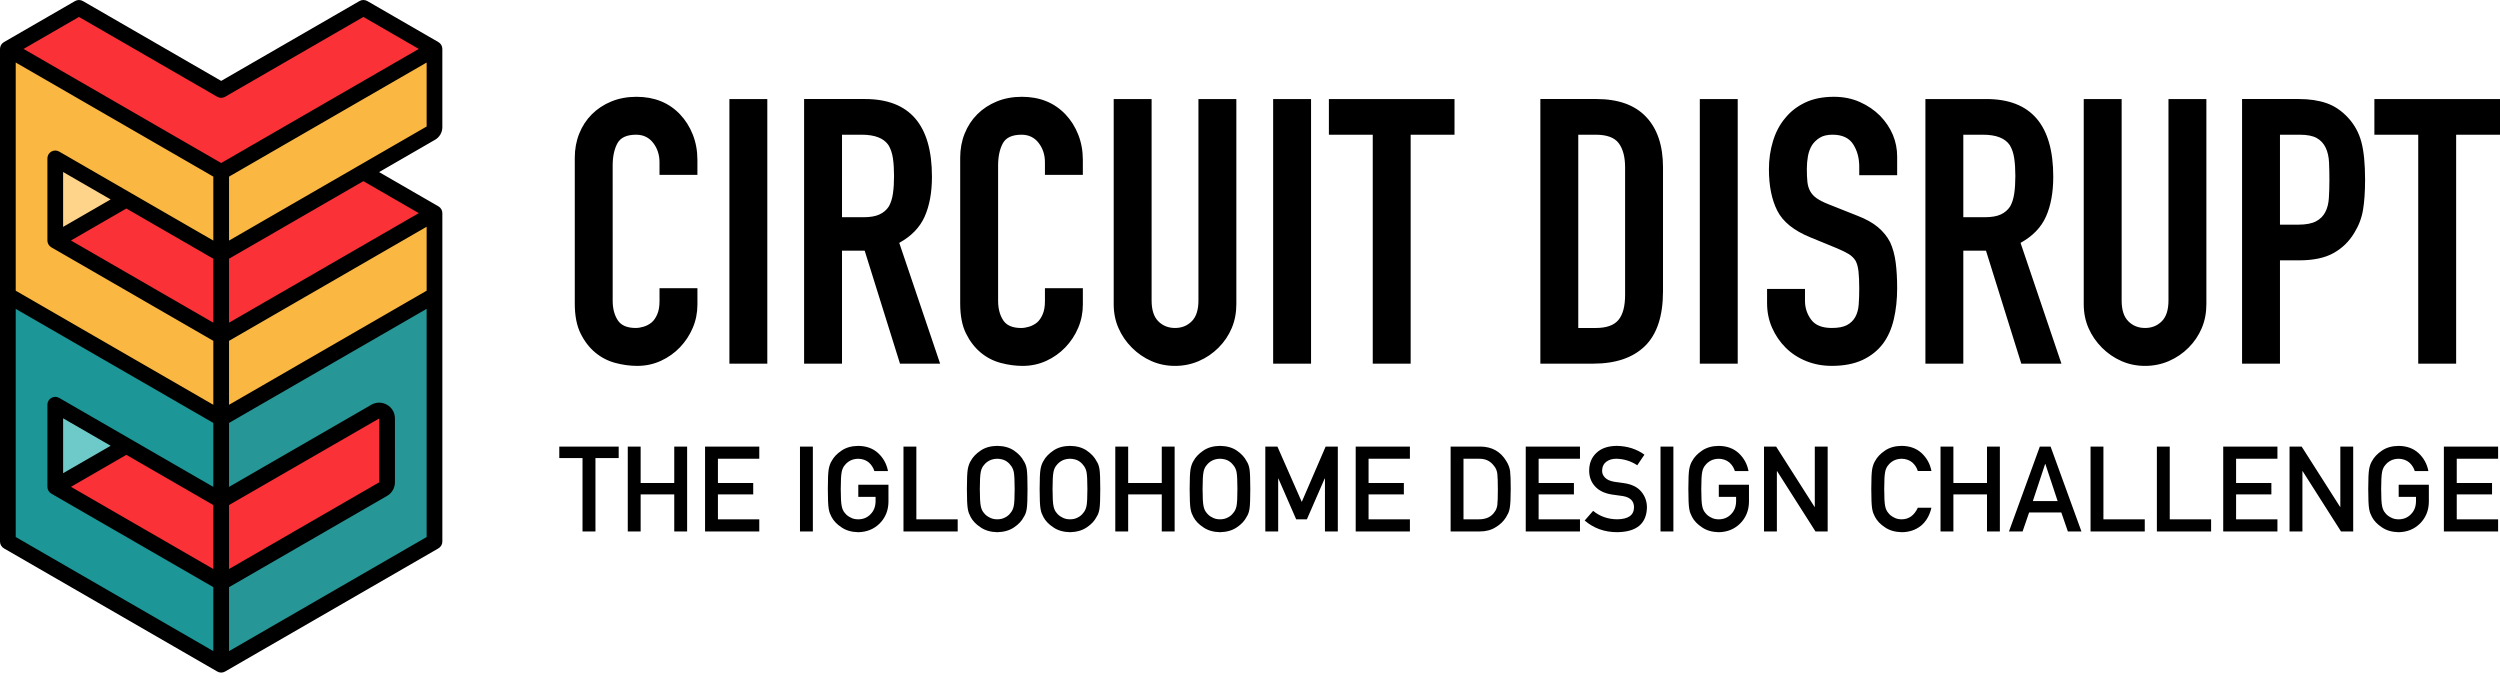
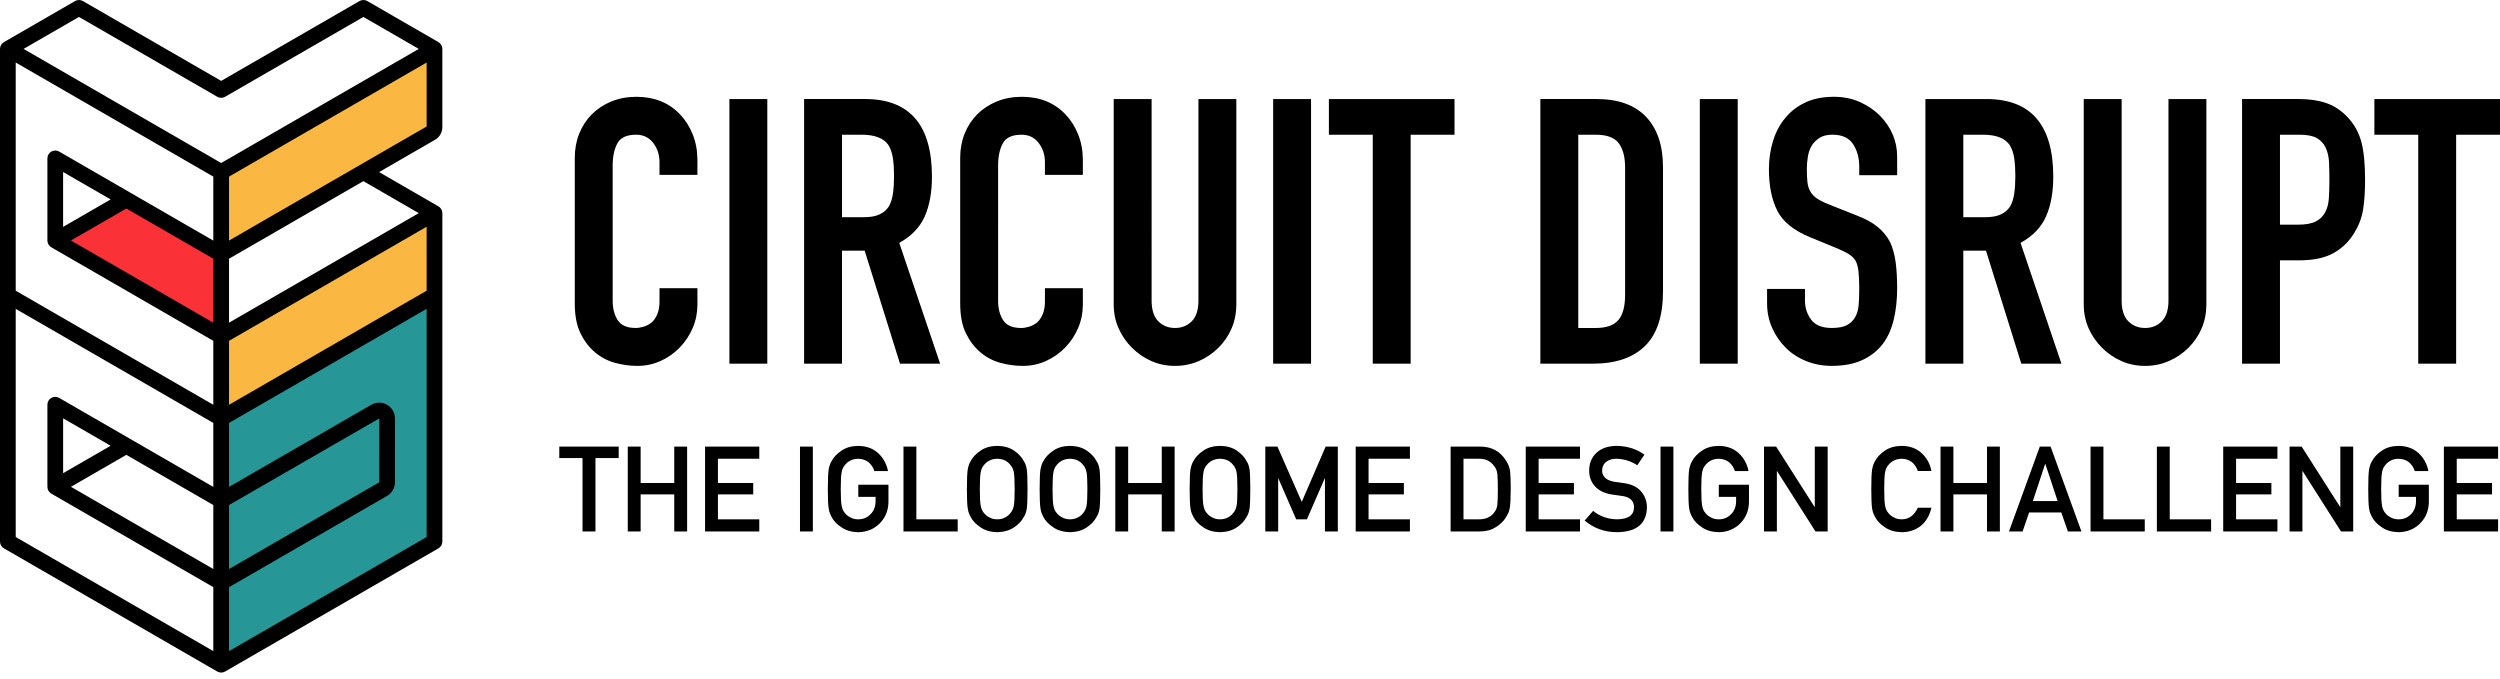
<svg xmlns="http://www.w3.org/2000/svg" width="350" height="95" fill="none">
-   <path fill-rule="evenodd" clip-rule="evenodd" d="M.66 41.334l29.865 17.243v34.486L.66 75.819V41.334z" fill="#1C9696" />
  <path fill-rule="evenodd" clip-rule="evenodd" d="M30.526 58.576l29.865-17.243v34.485L30.526 93.062V58.576z" fill="#269796" />
-   <path fill-rule="evenodd" clip-rule="evenodd" d="M7.296 56.66v11.495l9.956-5.748-9.956-5.747z" fill="#6ECAC9" />
-   <path fill-rule="evenodd" clip-rule="evenodd" d="M7.296 68.155L30.525 81.567V70.071l-13.273-7.664-9.956 5.748zM30.526 70.071l21.564-12.45c.74-.427 1.664.107 1.664.961l.001 8.933c0 .396-.211.763-.554.961l-22.674 13.091V70.071zM60.39 6.848L30.525 24.091.66 6.848 10.616 1.101 30.525 12.596 50.436 1.101l9.954 5.747zM30.526 35.586l19.91-11.495 9.954 5.748-29.865 17.243V35.586z" fill="#FA3238" />
-   <path fill-rule="evenodd" clip-rule="evenodd" d="M.66 6.848L30.526 24.091v34.485L.66 41.334V6.848z" fill="#FAB741" />
  <path fill-rule="evenodd" clip-rule="evenodd" d="M30.526 24.091L60.39 6.848V17.806c0 .333-.177.64-.466.807l-29.399 16.973V24.091zM30.526 47.082l29.865-17.243v11.496L30.526 58.577V47.082z" fill="#FAB741" />
-   <path fill-rule="evenodd" clip-rule="evenodd" d="M7.296 22.175v11.495l9.955-5.748-9.955-5.747z" fill="#FDD489" />
  <path fill-rule="evenodd" clip-rule="evenodd" d="M17.251 27.923l13.274 7.664v11.495L7.296 33.671l9.955-5.748z" fill="#FA3238" />
  <path fill-rule="evenodd" clip-rule="evenodd" d="M32.065 33.681v-8.954L59.487 8.894l.243-.14v8.955L32.065 33.681zm0 57.475v-8.954l22.124-12.773c.681-.393 1.104-1.127 1.104-1.913l-.001-8.933c0-.799-.413-1.514-1.104-1.913-.692-.4-1.517-.399-2.209-.001L32.065 68.165v-8.954l.083-.048 27.581-15.924v31.944L32.065 91.156zM2.201 43.239L29.578 59.045l.287.166v8.954l-11.623-6.711-9.956-5.747c-.34-.197-.76-.197-1.1 0-.34.196-.55.559-.55.952v11.495c0 .393.209.756.55.953L29.865 82.201v8.954L2.201 75.184V43.239zM11.056 2.372L30.415 13.549c.34.196.76.196 1.1 0l19.36-11.177 7.754 4.477L30.965 22.821 3.3 6.848l7.756-4.477zM32.065 45.176v-8.955l18.811-10.86 7.754 4.478-26.564 15.337zm27.665-4.478L32.065 56.671v-8.954l.083-.048L59.73 31.744v8.954zM17.691 29.193l12.174 7.029v8.954L9.936 33.67 17.691 29.193zm-8.855 2.572v-7.685l6.655 3.842-6.655 3.843zM2.201 8.753l9.221 5.324 18.443 10.649v8.956l-11.621-6.71c-.001-.001-.002-.002-.003-.003l-9.955-5.747c-.34-.197-.76-.197-1.1 0-.34.196-.55.559-.55.952v11.493c0 .001-.001.001-.001.003 0 .393.21.756.55.953L29.865 47.717v8.954L2.201 40.698V8.753zM15.754 64.797l1.939-1.119 12.172 7.028v8.955L9.937 68.155l5.817-3.358zm-6.917 1.453v-7.685l6.656 3.842-6.656 3.843zm23.229 4.457l21.028-12.125-.004 8.941-21.024 12.138v-8.954zM61.38 5.896l-9.954-5.748c-.34-.197-.76-.197-1.1 0l-19.36 11.178L11.606.148c-.34-.197-.76-.197-1.1 0L.55 5.896C.21 6.092 0 6.455 0 6.848V75.819c0 .393.21.756.55.952L30.415 94.013c.171.099.36.148.55.148.189 0 .38-.049.55-.148l29.864-17.242c.341-.197.55-.56.55-.953V29.839c0-.394-.21-.757-.55-.952-.001-.001-.001-.001-.003-.001l-8.302-4.794 7.838-4.526c.627-.362 1.016-1.036 1.016-1.759V6.848c0-.393-.21-.756-.55-.952zM78.3 64.127h3.253v10.281h1.811V64.127h3.253v-1.606h-8.317v1.606zM94.395 67.617h-4.705v-5.096h-1.802v11.887h1.802v-5.193h4.705v5.193h1.802V62.52h-1.802v5.096zM98.708 74.408h7.591v-1.704h-5.789v-3.489h4.941v-1.598h-4.941v-3.392h5.789v-1.704h-7.591v11.887zM111.998 74.408h1.802V62.52h-1.802v11.887zM120.16 69.565h2.421v.62c-.01.745-.244 1.346-.701 1.802-.456.479-1.035.718-1.736.718-.424 0-.788-.09-1.093-.269-.31-.152-.56-.35-.75-.595-.234-.256-.389-.59-.465-1.003-.087-.413-.13-1.204-.13-2.373 0-1.168.043-1.965.13-2.388.076-.403.231-.732.465-.987.19-.244.44-.448.75-.611.305-.158.669-.242 1.093-.253.576.011 1.065.177 1.467.497.386.337.652.745.799 1.224h1.908c-.19-.995-.646-1.829-1.37-2.503-.723-.668-1.658-1.009-2.804-1.019-.935.011-1.716.234-2.34.669-.636.429-1.099.918-1.386 1.468-.18.288-.313.665-.4 1.133-.081.467-.122 1.391-.122 2.772 0 1.359.041 2.278.122 2.757.044.255.098.467.163.635.071.163.149.334.237.514.287.549.75 1.033 1.386 1.451.624.434 1.405.663 2.34.685 1.212-.022 2.217-.433 3.017-1.231.793-.804 1.201-1.802 1.222-2.992v-2.422h-4.223v1.704zM128.289 62.52h-1.802v11.887h7.59v-1.704h-5.788V62.52zM141.929 70.837c-.087.413-.247.747-.481 1.003-.179.244-.418.443-.717.595-.316.179-.688.269-1.117.269-.424 0-.788-.09-1.093-.269-.31-.152-.56-.351-.75-.595-.234-.256-.388-.591-.464-1.003-.087-.413-.131-1.204-.131-2.373 0-1.168.044-1.965.131-2.389.076-.402.23-.732.464-.986.19-.245.44-.449.75-.612.305-.158.669-.241 1.093-.253.429.011.801.095 1.117.253.299.163.538.367.717.612.234.255.394.584.481.986.082.424.123 1.221.123 2.389 0 1.169-.041 1.96-.123 2.373zm1.403-6.278c-.277-.549-.729-1.038-1.354-1.467-.63-.435-1.419-.658-2.364-.669-.935.011-1.715.234-2.34.669-.636.429-1.098.918-1.386 1.467-.179.288-.313.666-.4 1.134-.081.467-.122 1.391-.122 2.772 0 1.359.041 2.278.122 2.756.044.256.098.467.163.636.071.163.15.334.237.513.288.549.75 1.033 1.386 1.452.625.434 1.405.662 2.34.685.945-.023 1.734-.25 2.364-.685.625-.419 1.077-.903 1.354-1.452.201-.288.34-.671.415-1.149.071-.478.106-1.397.106-2.756 0-1.381-.035-2.305-.106-2.772-.075-.468-.214-.846-.415-1.134zM152.113 70.837c-.088.413-.248.747-.481 1.003-.18.244-.419.443-.718.595-.316.179-.687.269-1.117.269-.424 0-.788-.09-1.093-.269-.309-.152-.56-.351-.749-.595-.234-.256-.389-.591-.466-1.003-.086-.413-.13-1.204-.13-2.373 0-1.168.044-1.965.13-2.389.077-.402.232-.732.466-.986.189-.245.44-.449.749-.612.305-.158.669-.241 1.093-.253.43.011.801.095 1.117.253.299.163.538.367.718.612.233.255.393.584.481.986.081.424.122 1.221.122 2.389 0 1.169-.041 1.96-.122 2.373zm1.402-6.278c-.278-.549-.728-1.038-1.353-1.467-.631-.435-1.419-.658-2.365-.669-.935.011-1.715.234-2.34.669-.636.429-1.098.918-1.386 1.467-.179.288-.313.666-.399 1.134-.082.467-.122 1.391-.122 2.772 0 1.359.04 2.278.122 2.756.043.256.097.467.163.636.071.163.149.334.236.513.288.549.75 1.033 1.386 1.452.625.434 1.405.662 2.34.685.946-.023 1.734-.25 2.365-.685.625-.419 1.075-.903 1.353-1.452.201-.288.34-.671.416-1.149.071-.478.106-1.397.106-2.756 0-1.381-.035-2.305-.106-2.772-.076-.468-.215-.846-.416-1.134zM162.647 67.617h-4.704v-5.096h-1.802v11.887h1.802v-5.193h4.704v5.193h1.802V62.52h-1.802v5.096zM173.116 70.837c-.087.413-.248.747-.482 1.003-.179.244-.418.443-.717.595-.315.179-.688.269-1.117.269-.424 0-.788-.09-1.092-.269-.31-.152-.56-.351-.75-.595-.234-.256-.389-.591-.465-1.003-.087-.413-.131-1.204-.131-2.373 0-1.168.044-1.965.131-2.389.076-.402.231-.732.465-.986.19-.245.44-.449.75-.612.304-.158.668-.241 1.092-.253.429.011.802.095 1.117.253.299.163.538.367.717.612.234.255.395.584.482.986.081.424.122 1.221.122 2.389 0 1.169-.041 1.96-.122 2.373zm1.402-6.278c-.277-.549-.728-1.038-1.353-1.467-.631-.435-1.419-.658-2.364-.669-.936.011-1.716.234-2.341.669-.636.429-1.098.918-1.385 1.467-.18.288-.313.666-.4 1.134-.081.467-.123 1.391-.123 2.772 0 1.359.042 2.278.123 2.756.043.256.097.467.163.636.07.163.149.334.237.513.287.549.749 1.033 1.385 1.452.625.434 1.405.662 2.341.685.945-.023 1.733-.25 2.364-.685.625-.419 1.076-.903 1.353-1.452.201-.288.34-.671.416-1.149.071-.478.106-1.397.106-2.756 0-1.381-.035-2.305-.106-2.772-.076-.468-.215-.846-.416-1.134zM182.248 70.266l-3.409-7.745h-1.695v11.887h1.801v-7.411h.033l2.487 5.707h1.5l2.487-5.707h.041v7.411h1.802V62.521h-1.704l-3.343 7.745zM189.798 74.408h7.59v-1.704H191.6v-3.489h4.941v-1.598H191.6v-3.392h5.788v-1.704h-7.59v11.887zM209.626 70.698c-.054.391-.182.715-.383.971-.456.69-1.19 1.035-2.202 1.035h-2.152v-8.479h2.152c.914-.022 1.62.312 2.121 1.002.244.277.399.639.464 1.085.049.446.074 1.185.074 2.218 0 1.06-.025 1.783-.074 2.169zm1.24-6.173c-.805-1.326-2.011-1.994-3.62-2.005h-4.159v11.887h4.036c.891 0 1.644-.196 2.259-.587.619-.365 1.103-.826 1.451-1.386.131-.212.242-.417.334-.612.088-.201.153-.429.196-.685.092-.505.139-1.396.139-2.674 0-1.201-.03-2.046-.09-2.535-.076-.49-.258-.957-.546-1.403zM213.605 74.408h7.592v-1.704h-5.79v-3.489h4.941v-1.598h-4.941v-3.392h5.79v-1.704h-7.592v11.887zM227.311 67.632c-.565-.07-1.011-.133-1.337-.187-.587-.108-1.014-.304-1.281-.587-.266-.278-.399-.587-.399-.93.011-.571.209-.999.596-1.288.369-.278.831-.416 1.385-.416 1.071.022 2.052.326 2.944.913l1.003-1.484c-1.093-.789-2.379-1.199-3.857-1.231-1.228.011-2.177.332-2.845.962-.691.636-1.036 1.473-1.036 2.511 0 .865.275 1.598.824 2.201.532.588 1.31.965 2.332 1.134.57.082 1.095.155 1.573.22 1.043.18 1.56.712 1.549 1.598-.021 1.082-.804 1.634-2.348 1.655-1.304-.011-2.43-.405-3.376-1.182l-1.182 1.354c1.267 1.087 2.78 1.631 4.542 1.631 2.723-.033 4.114-1.185 4.174-3.457 0-.843-.263-1.582-.791-2.218-.533-.647-1.356-1.046-2.47-1.199zM232.472 74.408h1.802V62.52h-1.802v11.887zM240.634 69.565h2.421v.62c-.011.745-.245 1.346-.701 1.802-.456.479-1.036.718-1.737.718-.424 0-.788-.09-1.092-.269-.31-.152-.56-.35-.75-.595-.234-.256-.389-.59-.466-1.003-.086-.413-.13-1.204-.13-2.373 0-1.168.044-1.965.13-2.388.077-.403.232-.732.466-.987.19-.244.44-.448.75-.611.304-.158.668-.242 1.092-.253.576.011 1.066.177 1.468.497.386.337.652.745.799 1.224h1.908c-.19-.995-.647-1.829-1.37-2.503-.723-.668-1.658-1.009-2.805-1.019-.935.011-1.715.234-2.34.669-.636.429-1.098.918-1.386 1.468-.179.288-.313.665-.399 1.133-.082.467-.122 1.391-.122 2.772 0 1.359.04 2.278.122 2.757.043.255.097.467.163.635.071.163.149.334.236.514.288.549.75 1.033 1.386 1.451.625.434 1.405.663 2.34.685 1.212-.022 2.218-.433 3.017-1.231.793-.804 1.201-1.802 1.223-2.992v-2.422h-4.223v1.704zM254.071 70.968h-.033l-5.381-8.447h-1.696v11.887h1.802v-8.446h.032l5.374 8.446h1.704V62.52h-1.802v8.447zM264.385 65.089c.189-.245.44-.449.749-.612.305-.158.669-.241 1.093-.253.576.011 1.065.177 1.468.497.386.337.652.745.799 1.223h1.907c-.189-.995-.647-1.829-1.369-2.503-.723-.668-1.658-1.009-2.805-1.019-.935.011-1.715.234-2.34.668-.636.429-1.097.918-1.386 1.468-.179.288-.313.666-.399 1.134-.082.467-.123 1.391-.123 2.772 0 1.359.041 2.278.123 2.756.043.256.098.467.163.636.07.163.149.334.236.513.289.549.75 1.033 1.386 1.452.625.434 1.405.662 2.34.685 1.033 0 1.927-.293 2.682-.881.734-.592 1.232-1.441 1.492-2.544h-1.907c-.5 1.082-1.256 1.623-2.267 1.623-.424 0-.788-.09-1.093-.269-.309-.152-.56-.351-.749-.595-.234-.257-.389-.591-.465-1.003-.087-.413-.13-1.204-.13-2.373 0-1.168.043-1.965.13-2.389.076-.402.231-.732.465-.986zM278.18 67.617h-4.705v-5.096h-1.802v11.887h1.802v-5.193h4.705v5.193h1.802V62.52h-1.802v5.096zM284.597 70.152l1.72-5.194h.033l1.72 5.194h-3.473zm.979-7.632l-4.322 11.887h1.908l.913-2.658h4.509l.921 2.658h1.899l-4.321-11.887h-1.507zM294.479 62.52h-1.802v11.887h7.59v-1.704h-5.788V62.52zM303.765 62.52h-1.802v11.887h7.591v-1.704h-5.789V62.52zM311.25 74.408h7.591v-1.704h-5.789v-3.489h4.941v-1.598h-4.941v-3.392h5.789v-1.704h-7.591v11.887zM327.646 70.968h-.032l-5.381-8.447h-1.696v11.887h1.802v-8.446h.032l5.373 8.446h1.704V62.52h-1.802v8.447zM335.816 69.565h2.422v.62c-.011.745-.245 1.346-.701 1.802-.457.479-1.036.718-1.737.718-.424 0-.789-.09-1.093-.269-.309-.152-.56-.35-.75-.595-.233-.256-.388-.59-.465-1.003-.086-.413-.13-1.204-.13-2.373 0-1.168.044-1.965.13-2.388.077-.403.232-.732.465-.987.19-.244.441-.448.75-.611.304-.158.669-.242 1.093-.253.576.011 1.065.177 1.467.497.386.337.653.745.8 1.224h1.907c-.19-.995-.647-1.829-1.37-2.503-.722-.668-1.657-1.009-2.804-1.019-.935.011-1.715.234-2.34.669-.636.429-1.098.918-1.386 1.468-.179.288-.313.665-.399 1.133-.082.467-.123 1.391-.123 2.772 0 1.359.041 2.278.123 2.757.042.255.097.467.162.635.071.163.15.334.237.514.288.549.75 1.033 1.386 1.451.625.434 1.405.663 2.34.685 1.212-.022 2.218-.433 3.016-1.231.794-.804 1.202-1.802 1.224-2.992v-2.422h-4.224v1.704zM342.143 74.408h7.591v-1.704h-5.789v-3.489h4.941v-1.598h-4.941v-3.392h5.789v-1.704h-7.591v11.887zM95.195 15.998c-1.561-1.63-3.591-2.445-6.088-2.445-1.284 0-2.455.216-3.513.65s-1.969 1.033-2.731 1.795c-.764.764-1.353 1.665-1.77 2.706-.416 1.041-.624 2.168-.624 3.382v20.396c0 1.701.268 3.097.806 4.189.537 1.092 1.223 1.986 2.056 2.68.832.695 1.769 1.179 2.809 1.457 1.041.277 2.063.416 3.07.416 1.179 0 2.28-.234 3.304-.703 1.023-.468 1.916-1.1 2.68-1.899.762-.797 1.361-1.708 1.795-2.732.433-1.023.65-2.107.65-3.252v-2.29h-5.307v1.821c0 .729-.105 1.335-.313 1.821-.208.487-.468.868-.781 1.145-.347.278-.72.477-1.119.598-.399.122-.772.182-1.119.182-1.214 0-2.056-.364-2.523-1.093-.468-.729-.703-1.63-.703-2.706V23.178c0-1.248.216-2.28.651-3.095.433-.815 1.308-1.224 2.628-1.224 1.006 0 1.803.382 2.393 1.145.589.763.885 1.665.885 2.705v1.769h5.307v-2.082c0-1.283-.217-2.471-.65-3.564-.434-1.093-1.033-2.038-1.795-2.836zM102.116 50.913h5.307V13.865h-5.307v37.048zM125.01 27.107c-.104.711-.295 1.31-.572 1.794-.313.487-.746.859-1.301 1.119-.556.26-1.301.391-2.237.391h-3.018V18.86h2.758c1.838 0 3.086.486 3.746 1.457.312.52.52 1.137.624 1.847.104.712.156 1.535.156 2.472 0 .936-.052 1.76-.156 2.471zm.885 6.894c1.699-.937 2.887-2.167 3.564-3.694.676-1.527 1.014-3.382 1.014-5.567 0-7.25-3.121-10.875-9.366-10.875h-8.533v37.048h5.307V35.094h3.174l4.944 15.818h5.619l-5.723-16.911zM137.29 49.352c.832.694 1.768 1.179 2.809 1.457 1.041.277 2.064.416 3.07.416 1.179 0 2.281-.234 3.305-.702 1.022-.468 1.916-1.101 2.679-1.899.763-.798 1.361-1.708 1.796-2.732.433-1.022.65-2.107.65-3.251v-2.29h-5.308v1.821c0 .729-.104 1.335-.312 1.821-.208.487-.468.868-.78 1.145-.347.278-.72.478-1.119.598-.4.123-.773.182-1.119.182-1.214 0-2.055-.364-2.523-1.093-.469-.729-.703-1.629-.703-2.705V23.179c0-1.248.216-2.28.651-3.096.433-.814 1.308-1.223 2.627-1.223 1.006 0 1.804.382 2.393 1.145.59.764.885 1.666.885 2.706v1.769h5.308v-2.082c0-1.283-.217-2.472-.65-3.564-.435-1.093-1.033-2.038-1.796-2.836-1.561-1.63-3.59-2.446-6.088-2.446-1.284 0-2.454.217-3.512.65-1.059.434-1.969 1.033-2.732 1.796-.763.764-1.353 1.665-1.769 2.706-.416 1.041-.624 2.168-.624 3.382v20.396c0 1.701.268 3.096.806 4.189.538 1.092 1.223 1.986 2.056 2.68zM170.591 48.675c.798-.797 1.413-1.708 1.847-2.732.433-1.023.65-2.142.65-3.357V13.865h-5.307v28.202c0 1.319-.311 2.289-.937 2.913-.624.625-1.404.937-2.341.937-.936 0-1.717-.312-2.341-.937-.625-.625-.937-1.595-.937-2.913V13.865h-5.307v28.722c0 1.215.225 2.334.676 3.357.45 1.023 1.075 1.934 1.874 2.732.797.798 1.707 1.423 2.731 1.873 1.023.451 2.124.676 3.304.676 1.179 0 2.289-.226 3.33-.676 1.041-.45 1.96-1.075 2.758-1.873zM178.24 50.913h5.307V13.865h-5.307v37.048zM203.632 13.865h-17.588v4.995h6.141v32.053h5.307V18.86h6.14v-4.995zM220.958 18.86h2.445c1.561 0 2.636.399 3.226 1.197.59.799.885 1.925.885 3.382v17.848c0 1.595-.312 2.767-.937 3.512-.624.747-1.682 1.119-3.174 1.119h-2.445V18.86zm9.34 29.582c1.682-1.648 2.523-4.206 2.523-7.676V23.439c0-3.052-.789-5.412-2.367-7.077-1.58-1.666-3.894-2.498-6.947-2.498h-7.857v37.048h7.389c3.156 0 5.576-.823 7.259-2.471zM237.973 50.913h5.307V13.865h-5.307v37.048zM263.625 48.103c.693-.937 1.197-2.072 1.509-3.408.312-1.335.468-2.784.468-4.345 0-1.352-.07-2.557-.208-3.616-.139-1.057-.399-2.003-.781-2.836-.416-.798-.988-1.5-1.717-2.108-.728-.606-1.683-1.135-2.862-1.587l-4.058-1.613c-.695-.277-1.241-.555-1.639-.833-.399-.278-.703-.607-.911-.989-.208-.382-.338-.814-.39-1.301-.052-.486-.078-1.093-.078-1.821 0-.624.052-1.222.156-1.795.104-.572.294-1.084.572-1.535.278-.416.641-.762 1.093-1.041.451-.277 1.041-.417 1.769-.417 1.353 0 2.316.443 2.888 1.328.572.885.858 1.933.858 3.147v1.197h5.308v-2.601c0-2.151-.799-4.059-2.394-5.724-.798-.797-1.743-1.439-2.835-1.925-1.093-.486-2.299-.729-3.617-.729-1.561 0-2.906.269-4.032.806-1.128.538-2.056 1.258-2.784 2.159-.764.902-1.336 1.977-1.717 3.227-.382 1.248-.573 2.567-.573 3.954 0 2.324.391 4.259 1.171 5.802.78 1.544 2.316 2.784 4.605 3.72l3.799 1.561c.658.278 1.188.538 1.587.781.398.243.719.555.963.936.208.383.346.885.415 1.509.07.625.104 1.423.104 2.394 0 .833-.025 1.587-.077 2.263-.052.676-.217 1.258-.494 1.743-.279.486-.669.859-1.172 1.119-.503.26-1.205.391-2.107.391-1.353 0-2.315-.391-2.888-1.171-.572-.781-.858-1.656-.858-2.628v-1.665h-5.308v1.977c0 1.248.234 2.402.703 3.46.468 1.058 1.1 1.986 1.899 2.784.798.799 1.751 1.423 2.861 1.873 1.111.451 2.308.676 3.591.676 1.699 0 3.139-.278 4.319-.832 1.179-.554 2.133-1.318 2.862-2.29zM274.864 18.86h2.757c1.839 0 3.087.486 3.747 1.457.312.52.52 1.137.624 1.848.105.711.157 1.535.157 2.471 0 .936-.052 1.76-.157 2.471-.104.711-.295 1.31-.572 1.795-.312.486-.746.859-1.301 1.119-.555.26-1.301.39-2.238.39h-3.017V18.86zm0 16.235h3.174l4.943 15.818h5.62l-5.724-16.911c1.699-.937 2.888-2.167 3.564-3.694.677-1.527 1.015-3.382 1.015-5.567 0-7.25-3.122-10.875-9.366-10.875h-8.533v37.048h5.307V35.095zM306.396 48.675c.798-.797 1.413-1.708 1.847-2.732.433-1.023.65-2.142.65-3.357V13.865h-5.307v28.202c0 1.319-.312 2.289-.937 2.913-.624.625-1.405.937-2.341.937-.937 0-1.717-.312-2.341-.937-.625-.625-.937-1.595-.937-2.913V13.865h-5.307v28.722c0 1.215.225 2.334.676 3.357.45 1.023 1.075 1.934 1.874 2.732.797.798 1.707 1.423 2.731 1.873 1.023.451 2.124.676 3.304.676 1.179 0 2.289-.226 3.33-.676 1.041-.45 1.96-1.075 2.758-1.873zM326.039 27.758c-.052.764-.218 1.405-.495 1.925-.278.555-.711.989-1.301 1.302-.59.312-1.423.468-2.497.468h-2.55V18.86h2.758c1.041 0 1.838.156 2.394.468.554.312.97.764 1.248 1.353.278.59.433 1.275.468 2.055.035.781.052 1.605.052 2.472 0 .936-.025 1.786-.077 2.549zm2.679-11.292c-.903-.971-1.908-1.647-3.018-2.029-1.11-.381-2.393-.573-3.85-.573h-7.961v37.048h5.307V36.447h2.706c1.977 0 3.572-.338 4.787-1.014 1.214-.676 2.185-1.621 2.914-2.836.624-1.006 1.032-2.082 1.222-3.226.19-1.144.286-2.549.286-4.214 0-2.22-.173-3.981-.52-5.282-.347-1.3-.971-2.436-1.873-3.408zM332.413 13.865v4.995h6.139v32.053h5.308V18.86H350v-4.995h-17.587z" fill="#000" />
</svg>